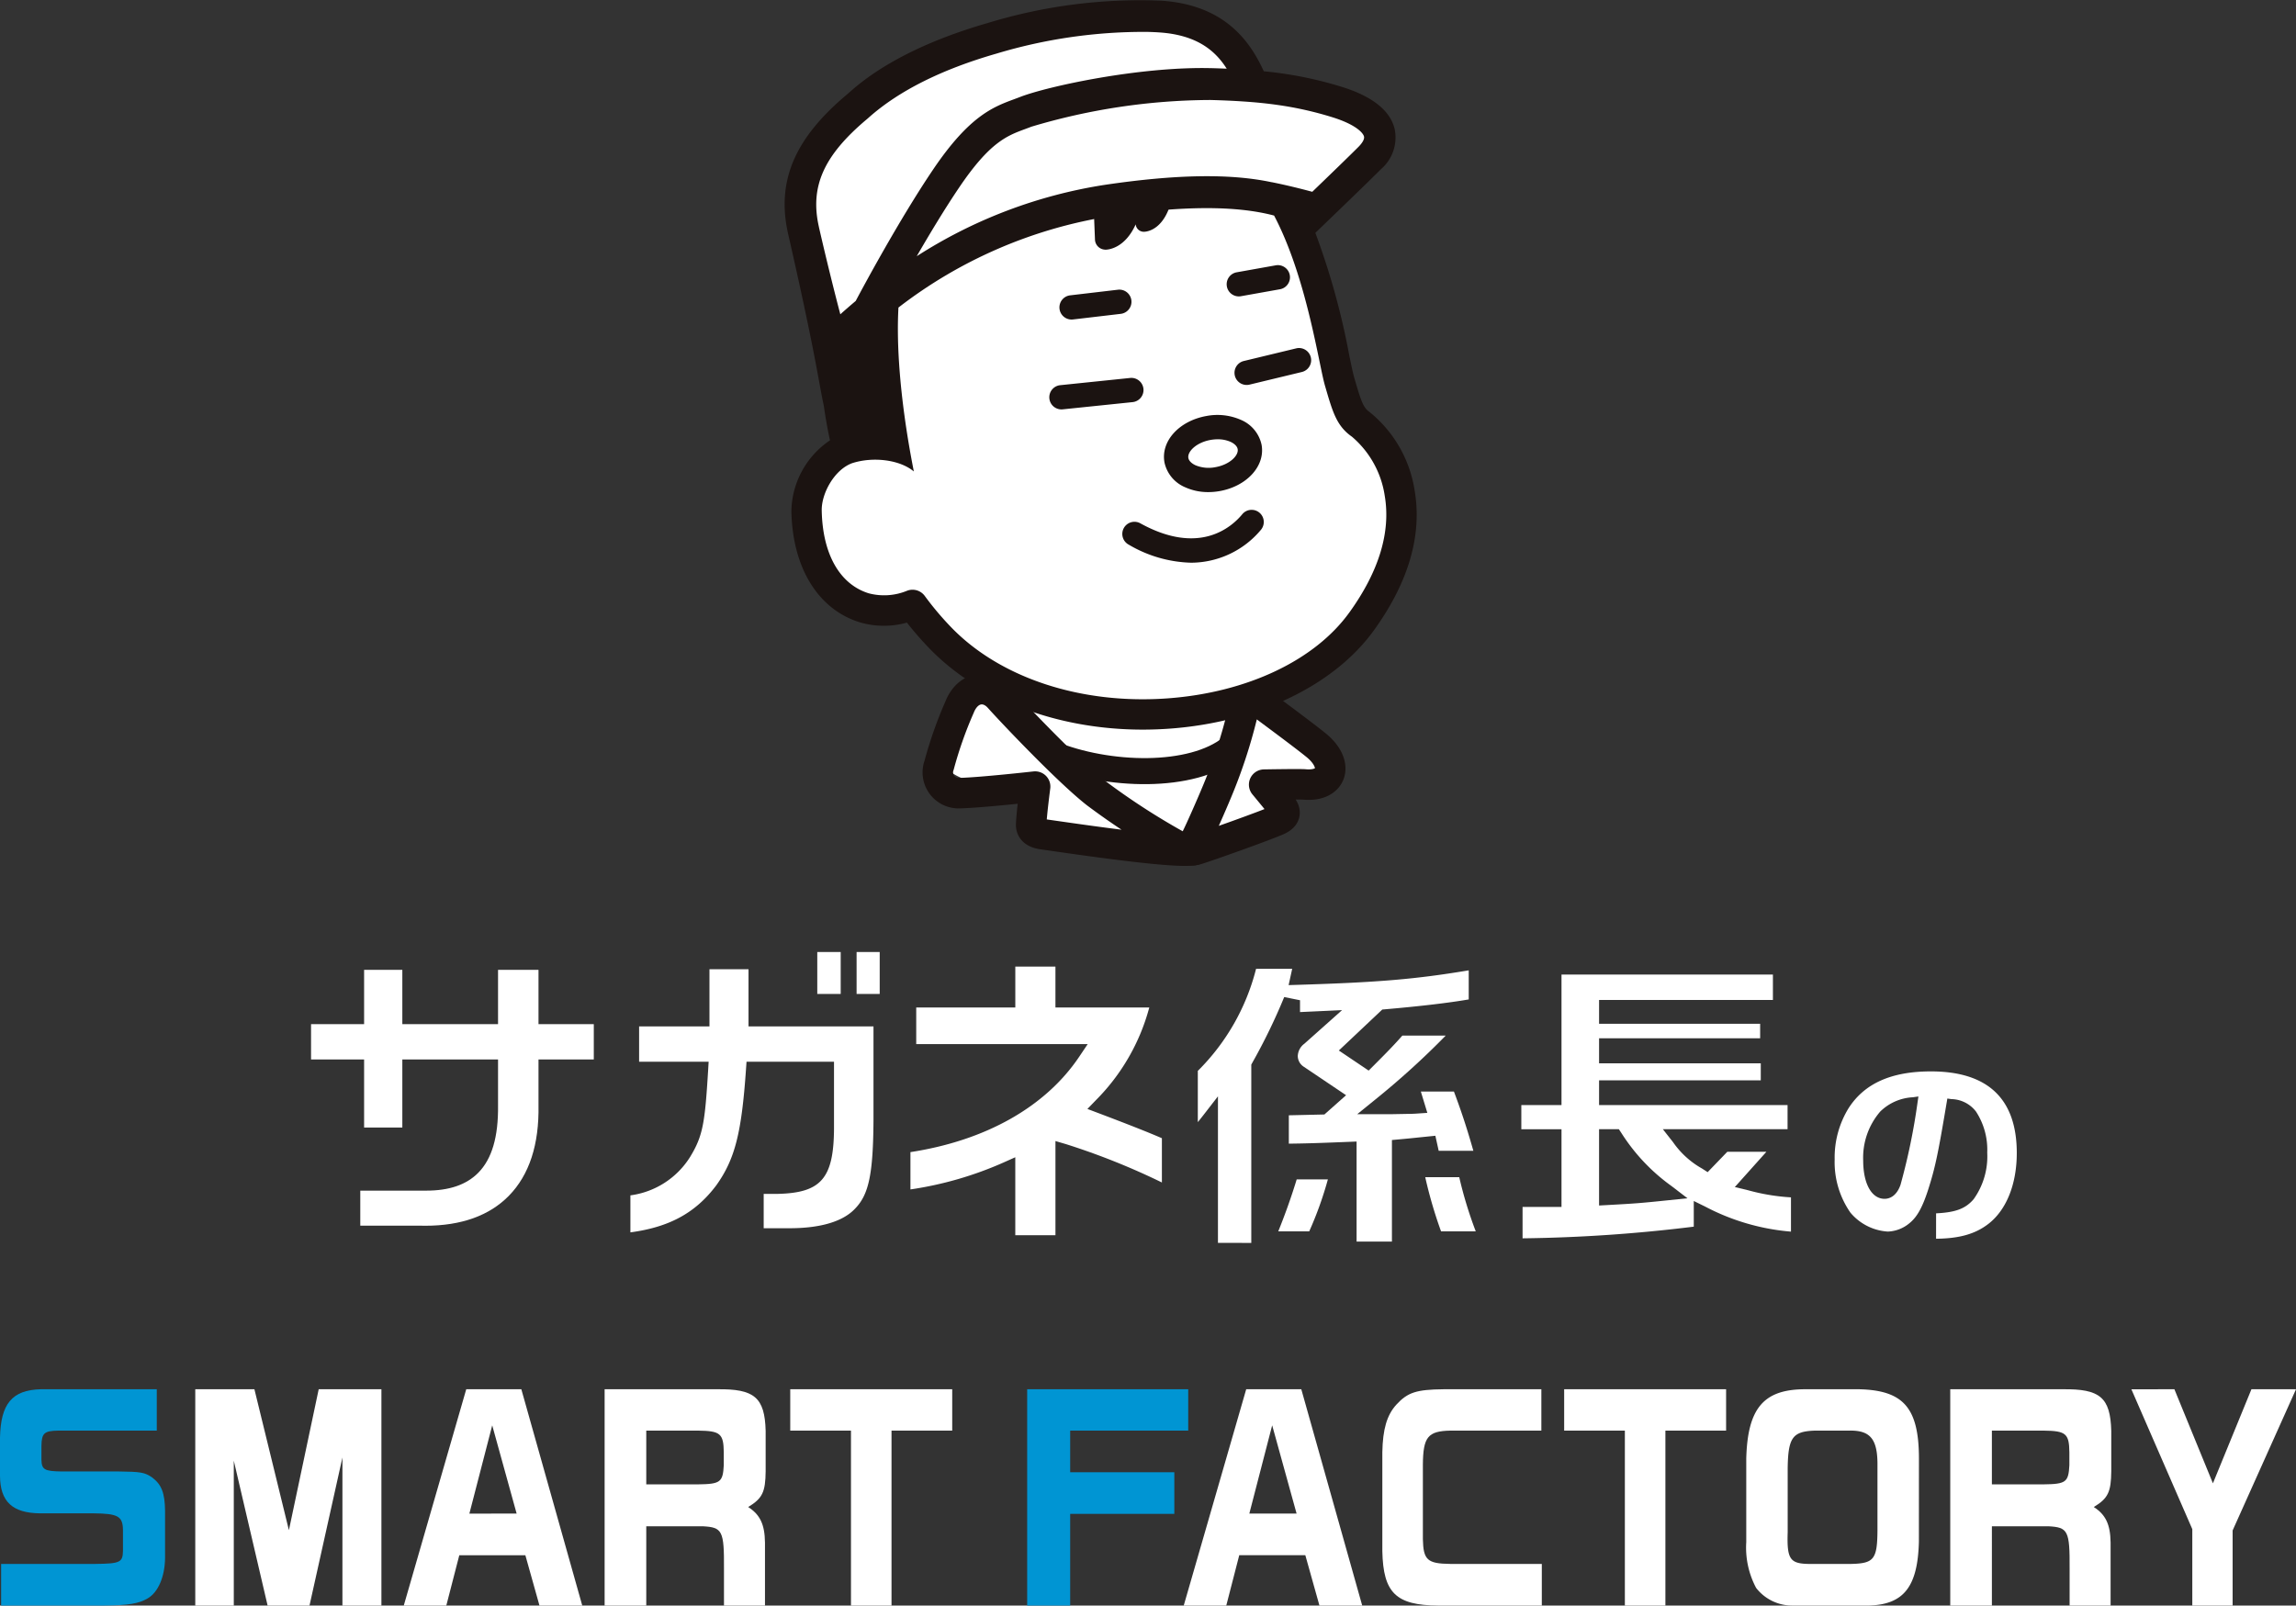
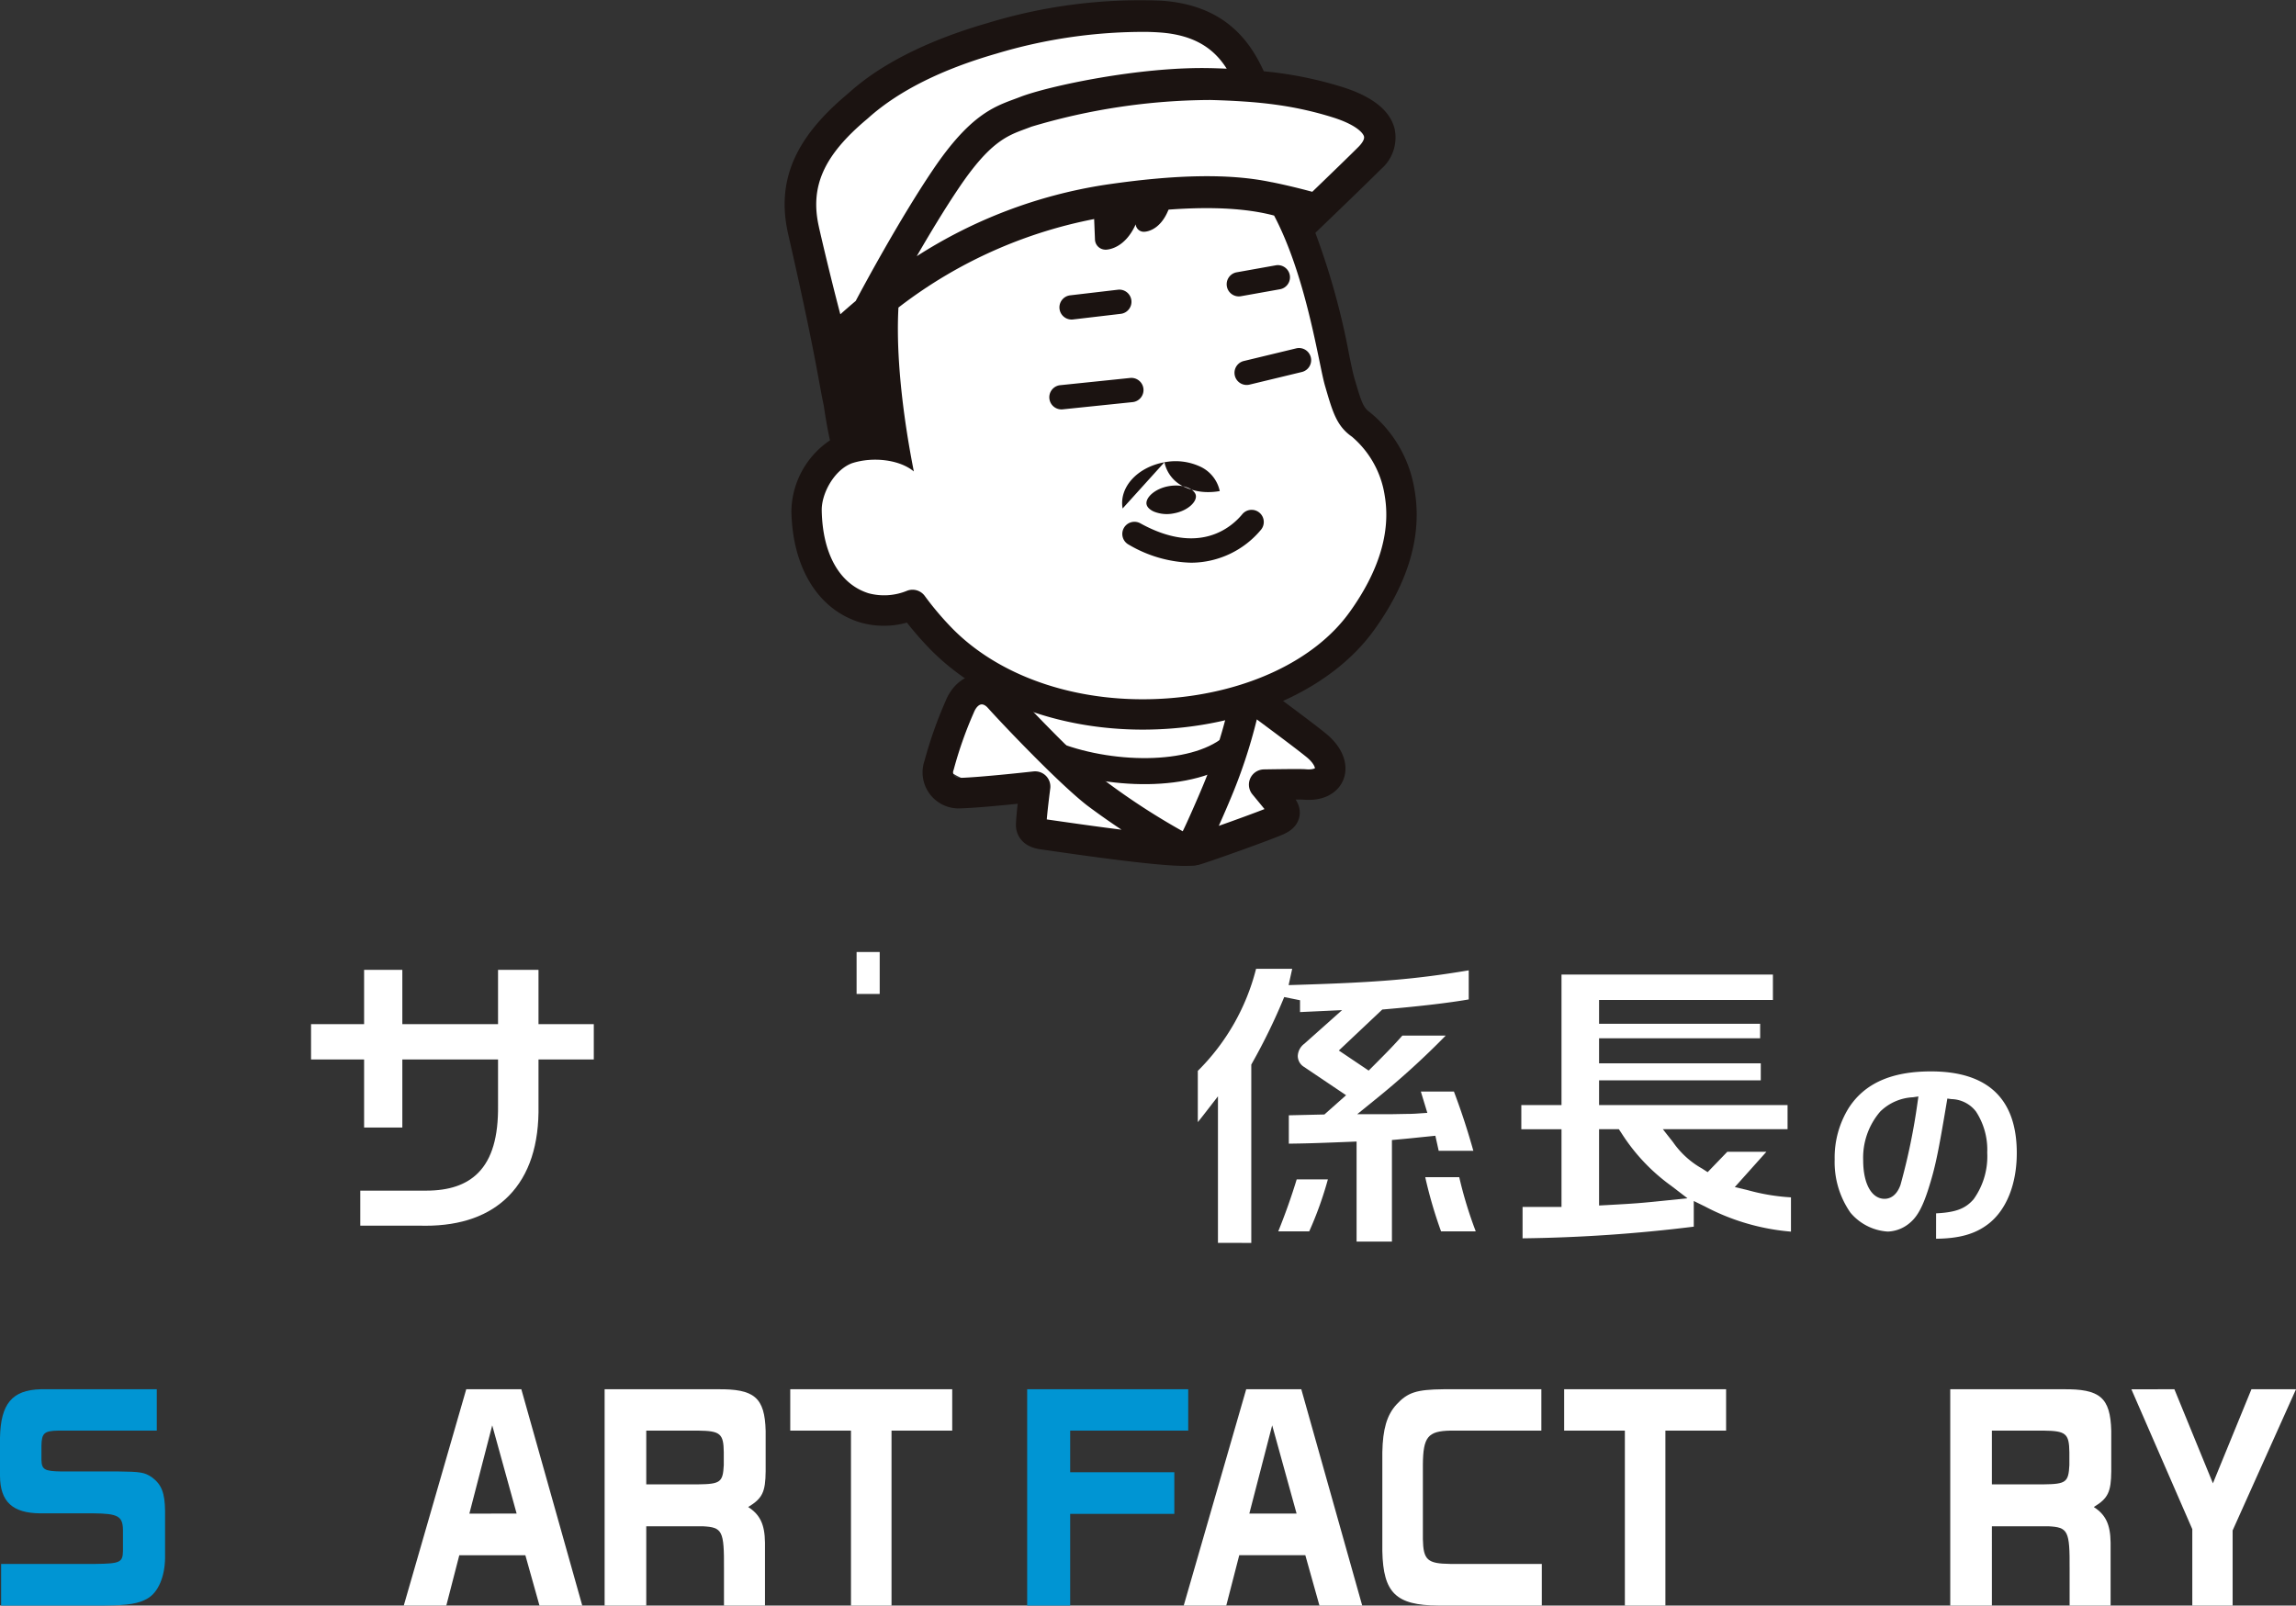
<svg xmlns="http://www.w3.org/2000/svg" id="グループ_60" data-name="グループ 60" width="280.665" height="196.298" viewBox="0 0 280.665 196.298">
  <rect x="0" y="0" width="280.665" height="196.298" fill="#333333" stroke="none" />
  <defs>
    <clipPath id="clip-path">
      <rect id="長方形_42" data-name="長方形 42" width="280.665" height="196.298" fill="none" />
    </clipPath>
  </defs>
  <g id="グループ_59" data-name="グループ 59" clip-path="url(#clip-path)">
    <path id="パス_142" data-name="パス 142" d="M153.176,10.523S148.218-1.3,133.228,2.211,96.1,13.294,98.319,26.315s6.1,27.706,6.1,27.706-5.818,4.987-4.987,9.974,3.325,8.866,6.65,9.974a48.418,48.418,0,0,0,7.757,1.662l6.649,7.2s-5.818,8.034-5.264,10.251,5.819,3.047,5.819,3.047l4.987.277s-2.217,5.541,3.6,6.373,17.732,1.662,17.732,1.662l8.311-3.048s-.705-3.845,1.94-4.71,7.757-3.324,4.156-5.818-6.741-6.894-6.65-5.818,14.407-9.974,16.07-16.623-3.048-14.684-3.048-14.684l-2.493-5.264L160.1,27.423l6.65-6.926s2.77-5.541-1.386-7.2-12.19-2.771-12.19-2.771" fill="#fff" />
    <path id="パス_143" data-name="パス 143" d="M19.165,174.91H7.091c-1.7.033-2,.322-2.026,1.868v1.676c.028,1.223.356,1.417,2.437,1.45h6.981c2.683.032,3.176.1,4.08.708,1.177.87,1.588,1.9,1.615,4.123v5.733c-.027,2.32-.848,4.22-2.136,4.961-1.122.644-2.326.837-5.311.869H.137v-5.09H11.691c2.984-.032,3.313-.193,3.34-1.578v-2.576c-.027-1.676-.6-2-3.586-2.03H4.9c-3.368-.032-4.874-1.417-4.9-4.573v-4.67c.082-4.156,1.479-5.83,4.956-5.927H19.165Z" fill="#0095d3" />
-     <path id="パス_144" data-name="パス 144" d="M31.1,169.853l4.216,17.232,3.642-17.232h7.666V196.3H41.858V178.2l-4.025,18.1h-5.12l-4.134-17.716V196.3H23.87V169.853Z" fill="#fff" />
    <path id="パス_145" data-name="パス 145" d="M56.994,169.853h6.735L71.176,196.3h-5.23l-1.725-6.153H56.145L54.557,196.3h-5.2Zm6.16,15.2L60.17,174.266l-2.793,10.791Z" fill="#fff" />
    <path id="パス_146" data-name="パス 146" d="M87.653,169.854c4.572-.064,5.832,1,5.941,5.089v4.928c-.028,2.545-.383,3.318-2.135,4.381,1.45.934,2.026,2.125,2.053,4.348v7.7H88.5v-4.477c.027-4.7-.192-5.089-2.6-5.217H79V196.3H73.909V169.854ZM85.3,181.482c2.765-.032,3.067-.258,3.176-2.352v-1.578c-.027-2.286-.438-2.609-3.121-2.642H79v6.572Z" fill="#fff" />
    <path id="パス_147" data-name="パス 147" d="M96.6,169.853H116.4v5.056h-7.42V196.3h-4.956V174.909H96.6Z" fill="#fff" />
    <path id="パス_148" data-name="パス 148" d="M125.563,169.853h19.686v5.056H130.82V180h12.731v5.09H130.82V196.3h-5.257Z" fill="#0095d3" />
    <path id="パス_149" data-name="パス 149" d="M152.337,169.853h6.735l7.446,26.445H161.29l-1.725-6.153h-8.078L149.9,196.3h-5.2Zm6.159,15.2-2.984-10.791-2.793,10.791Z" fill="#fff" />
    <path id="パス_150" data-name="パス 150" d="M188.417,174.91H177.273c-2.738.065-3.312.774-3.339,4.188v9.083c.054,2.545.547,2.995,3.339,3.027h11.2v5.09H175.795c-5.147-.032-6.707-1.546-6.817-6.636v-12.11c.054-2.8.547-4.542,1.725-5.83,1.368-1.482,2.437-1.836,5.749-1.868h11.965Z" fill="#fff" />
    <path id="パス_151" data-name="パス 151" d="M191.205,169.853H211v5.056h-7.42V196.3h-4.955V174.909h-7.42Z" fill="#fff" />
-     <path id="パス_152" data-name="パス 152" d="M234.568,188.47c-.136,5.509-1.834,7.7-6.1,7.828h-9.419a5.569,5.569,0,0,1-4.38-2.159,10.479,10.479,0,0,1-1.205-5.6V178.324c.165-6.216,2.164-8.5,7.31-8.471h6.489c5.394.129,7.283,2.255,7.31,8.375Zm-8.24,2.738c2.737-.064,3.148-.579,3.175-4.058v-7.795c.055-3.382-.821-4.509-3.5-4.445h-4.161c-2.711.1-3.258.837-3.314,4.574v7.827c-.109,3.318.274,3.865,2.6,3.9Z" fill="#fff" />
    <path id="パス_153" data-name="パス 153" d="M252.141,169.854c4.572-.064,5.831,1,5.942,5.089v4.928c-.028,2.545-.384,3.318-2.137,4.381,1.452.934,2.026,2.125,2.055,4.348v7.7h-5.01v-4.477c.027-4.7-.192-5.089-2.6-5.217h-6.9V196.3H238.4V169.854Zm-2.354,11.628c2.765-.032,3.066-.258,3.175-2.352v-1.578c-.027-2.286-.437-2.609-3.121-2.642H243.49v6.572Z" fill="#fff" />
    <path id="パス_154" data-name="パス 154" d="M265.8,169.853l4.709,11.5,4.708-11.5h5.449l-7.748,17.265v9.18h-4.929v-9.341l-7.446-17.1Z" fill="#fff" />
    <path id="パス_155" data-name="パス 155" d="M151.877,62.849c-1.363,1.657-5.31,5.084-12.454,1.148a1.485,1.485,0,1,0-1.434,2.6,15.747,15.747,0,0,0,7.606,2.2,11.162,11.162,0,0,0,8.576-4.062,1.486,1.486,0,0,0-2.294-1.888" fill="#1b1311" />
    <path id="パス_156" data-name="パス 156" d="M130.991,39.068a1.727,1.727,0,0,0,.175-.01L137,38.372a1.485,1.485,0,1,0-.347-2.95l-5.834.686a1.485,1.485,0,0,0,.172,2.96" fill="#1b1311" />
    <path id="パス_157" data-name="パス 157" d="M151.434,36.239a1.485,1.485,0,0,0,.263-.023l4.8-.857a1.486,1.486,0,0,0-.522-2.925l-4.8.858a1.485,1.485,0,0,0,.26,2.947" fill="#1b1311" />
    <path id="パス_158" data-name="パス 158" d="M139.775,47.534a1.484,1.484,0,0,0-1.63-1.324l-8.528.882a1.485,1.485,0,1,0,.306,2.954l8.527-.882a1.485,1.485,0,0,0,1.325-1.63" fill="#1b1311" />
    <path id="パス_159" data-name="パス 159" d="M158.444,42.593l-6.4,1.544a1.485,1.485,0,0,0,.217,2.923,1.511,1.511,0,0,0,.48-.035l6.4-1.544a1.485,1.485,0,0,0-.7-2.888" fill="#1b1311" />
-     <path id="パス_160" data-name="パス 160" d="M142.341,56.516a4.269,4.269,0,0,0,2.547,3.063,6.75,6.75,0,0,0,2.816.586,7.92,7.92,0,0,0,1.4-.125c3.329-.6,5.575-3.08,5.114-5.653a4.274,4.274,0,0,0-2.547-3.062,7.131,7.131,0,0,0-4.213-.461c-3.329.6-5.575,3.079-5.114,5.652m5.638-2.729a4.98,4.98,0,0,1,.87-.078,3.8,3.8,0,0,1,1.575.313c.232.107.781.408.867.889.141.786-.99,1.9-2.715,2.205a4.212,4.212,0,0,1-2.445-.234c-.232-.107-.781-.408-.867-.89-.14-.786.99-1.9,2.715-2.205" fill="#1b1311" />
+     <path id="パス_160" data-name="パス 160" d="M142.341,56.516a4.269,4.269,0,0,0,2.547,3.063,6.75,6.75,0,0,0,2.816.586,7.92,7.92,0,0,0,1.4-.125a4.274,4.274,0,0,0-2.547-3.062,7.131,7.131,0,0,0-4.213-.461c-3.329.6-5.575,3.079-5.114,5.652m5.638-2.729a4.98,4.98,0,0,1,.87-.078,3.8,3.8,0,0,1,1.575.313c.232.107.781.408.867.889.141.786-.99,1.9-2.715,2.205a4.212,4.212,0,0,1-2.445-.234c-.232-.107-.781-.408-.867-.89-.14-.786.99-1.9,2.715-2.205" fill="#1b1311" />
    <path id="パス_161" data-name="パス 161" d="M135.093,30.528h.047c.28,0,2.35-.12,3.689-3.1a1,1,0,0,0,.962.91h.037c.272,0,2.688-.14,3.518-4.48a1.007,1.007,0,1,0-1.979-.379c-.011.058-.024.1-.035.159l-.652-.019,0-.071a1.011,1.011,0,0,0-1.047-.966.994.994,0,0,0-.923.775c-.036-.01-.07-.025-.108-.032a1.28,1.28,0,0,0-1.5,1.018,3.624,3.624,0,0,1-.68,1.654l-.2-1.567a1.283,1.283,0,0,0-2.563.1l.192,4.762a1.282,1.282,0,0,0,1.242,1.23" fill="#1b1311" />
    <path id="パス_162" data-name="パス 162" d="M172.928,59.984a15.309,15.309,0,0,0-5.541-9.633c-.751-.525-1.011-1.327-1.8-4.027l-.046-.161c-.15-.513-.366-1.554-.615-2.76a89.49,89.49,0,0,0-4.137-14.934c.244-.235,2.047-1.97,3.866-3.727,1.628-1.574,3.337-3.234,4.14-4.042a5.119,5.119,0,0,0,1.684-4.949c-.557-2.259-2.758-4-6.54-5.157a47.191,47.191,0,0,0-9.45-1.88c-1.532-3.307-4.468-8.09-12.515-8.63A63.688,63.688,0,0,0,120.752,2.81c-10.89,3.133-15.535,7.251-17.062,8.605l-.231.2c-6.377,5.367-8.571,10.614-7.111,17.012,3.385,14.838,3.713,18.025,4.351,20.97,0,.006,0,0,.005.008.189,1.357.433,2.765.752,4.235a10.643,10.643,0,0,0-4.717,8.648c.134,6.915,3.248,11.995,8.331,13.588a10.453,10.453,0,0,0,5.793.046,40.1,40.1,0,0,0,2.808,3.216c6.121,6.288,15.67,9.867,26.021,9.867q1.663,0,3.353-.124c10.75-.8,20.065-5.3,24.917-12.036,4.223-5.866,5.894-11.607,4.966-17.064M151.893,12.4c1.582.1,3.021.25,4.376.445a42.136,42.136,0,0,1,6.546,1.472c2.85.876,3.806,1.9,3.922,2.375.1.422-.429,1.015-.664,1.251-1.037,1.044-3.714,3.632-5.659,5.506-.2-.054-.385-.1-.575-.153-1.9-.5-3.448-.837-4.4-1.026l0,.006c-5.067-1.076-11.659-.964-20.353.319a59.236,59.236,0,0,0-23.023,8.731c1.592-2.755,3.439-5.821,5.193-8.415,3.742-5.536,5.84-6.312,8.061-7.134.256-.094.51-.189.767-.289A77.245,77.245,0,0,1,147.9,12.225l.077,0c1.411.037,2.7.094,3.912.174M100.107,27.755c-1.12-4.915.566-8.724,5.823-13.149q.122-.1.306-.267c3.662-3.247,8.9-5.866,15.573-7.785A62.447,62.447,0,0,1,140.262,3.9c.58.014,1.067.039,1.456.065,4.606.309,6.845,2.241,8.236,4.432-.607-.026-1.226-.048-1.872-.065l-.086,0c-8.673-.209-19.928,2.214-23.3,3.524-.236.092-.471.179-.707.266-2.569.951-5.482,2.028-9.922,8.6-4.076,6.03-8.5,14.25-9.465,16.073q-.95.8-1.88,1.631c-.707-2.665-1.751-6.874-2.618-10.669m64.842,47.124c-4.219,5.86-12.51,9.786-22.179,10.5-10.538.776-20.418-2.446-26.438-8.631a36.772,36.772,0,0,1-3.284-3.889,1.855,1.855,0,0,0-2.153-.639,7.36,7.36,0,0,1-4.714.313c-3.538-1.109-5.627-4.8-5.729-10.116-.041-2.081,1.528-4.973,3.7-5.784,2.558-.831,5.837-.439,7.556,1.006,0-.166-2.376-11.046-1.878-20.039a56.8,56.8,0,0,1,25.819-11.155c8.822-1.3,15.424-1.334,20.1-.092,3.053,5.787,4.636,13.395,5.548,17.8.287,1.388.494,2.391.686,3.047l.047.159c.889,3.053,1.379,4.735,3.236,6.032a11.759,11.759,0,0,1,4.007,7.213c.755,4.441-.7,9.243-4.319,14.272" fill="#1b1311" />
    <path id="パス_163" data-name="パス 163" d="M151.828,87.5a62.742,62.742,0,0,1-3.207,9.631c-.332.814-1.913,4.45-2.44,5.458-.311.594-1.228,1.689.171,1.256s8.262-2.873,9.816-3.566c1.422-.634.729-1.433.352-1.915s-1.989-2.432-1.989-2.432,4.343-.077,4.936-.023c3.387.307,4.316-2.45,1.392-4.818-1.6-1.294-5.081-3.858-6.439-4.877C153.583,85.584,152.036,86.375,151.828,87.5Z" fill="none" stroke="#1b1311" stroke-linecap="round" stroke-linejoin="round" stroke-width="3.727" />
    <path id="パス_164" data-name="パス 164" d="M145.907,103.94c.334-.061-1.209-.126-1.5-.271A86.046,86.046,0,0,1,134,96.977c-3.4-2.663-10.159-9.774-11.859-11.676-1.5-1.682-3.839-1.344-4.83,1.123a49.791,49.791,0,0,0-2.511,7.123,2.542,2.542,0,0,0,2.575,3.422c2.645-.071,9.16-.8,9.16-.8s-.435,3.318-.483,4.624c-.023.614.348,1.048,1.389,1.2C132.083,102.659,143.611,104.362,145.907,103.94Z" fill="none" stroke="#1b1311" stroke-linecap="round" stroke-linejoin="round" stroke-width="3.727" />
    <path id="パス_165" data-name="パス 165" d="M128.436,92.116c6.986,2.861,17.283,3.143,22.081-.714" fill="none" stroke="#1b1311" stroke-miterlimit="10" stroke-width="3.185" />
    <path id="パス_166" data-name="パス 166" d="M51.347,149.85H44.041V145.57H52.09c2.834,0,4.919-.714,6.373-2.185,1.672-1.693,2.465-4.392,2.418-8.25v-5.6h-11.7v8.323H44.508v-8.323H38.023v-4.319h6.485v-6.642h4.673v6.642h11.7v-6.642h4.945v6.642h6.76v4.319h-6.76v5.577c.092,4.82-1.128,8.545-3.625,11.091-2.382,2.427-5.818,3.659-10.209,3.659q-.321,0-.645-.009" fill="#fff" />
-     <path id="パス_167" data-name="パス 167" d="M124.109,151.021v-9.532l-1.416.633a43.641,43.641,0,0,1-11.4,3.3v-4.562c9.2-1.413,16.5-5.527,20.616-11.641l1.054-1.567H112v-4.475h12.113v-5h4.905v5h11.472a25.283,25.283,0,0,1-6.5,11.306l-1.063,1.1,1.43.541c3.616,1.369,6.03,2.323,7.674,3.036v5.412a85.743,85.743,0,0,0-11.723-4.687l-1.289-.378v11.512Z" fill="#fff" />
    <path id="パス_168" data-name="パス 168" d="M148.884,151.955V134.04l-1.8,2.324c-.249.32-.461.589-.662.83v-6.266a26.825,26.825,0,0,0,7.121-12.479h4.415l-.437,1.993,1.289-.04c9.666-.3,14.22-.677,20.728-1.766v3.556c-2.433.421-5.937.835-10.217,1.205l-.349.03-5.311,5.01,3.645,2.454.586-.585c1.8-1.8,2.559-2.59,3.533-3.691h5.3a98.537,98.537,0,0,1-8.62,7.827l-2.2,1.785h4l2.12-.039c.172,0,.608,0,1.19-.042l1.264-.085-.795-2.608h4.045c1.013,2.69,1.69,4.831,2.377,7.249h-4.238l-.408-1.842-2.209.225c-.613.065-1.1.116-2.187.214l-.914.083V151.8h-4.32V139.567l-1.045.042c-4.192.169-5.2.191-7.238.219v-3.469l4.349-.1,2.651-2.356-5.138-3.459a1.585,1.585,0,0,1-.768-1.315,1.953,1.953,0,0,1,.8-1.517l4.617-4.112-5.142.239v-1.447l-1.933-.39a72.117,72.117,0,0,1-3.9,8.033l-.124.226v21.8Zm27.272-1.407a54.33,54.33,0,0,1-1.934-6.624h4.157a50.266,50.266,0,0,0,2.018,6.624Zm-19.9,0c.853-2.113,1.6-4.207,2.252-6.351h3.813a44,44,0,0,1-2.28,6.351Z" fill="#fff" />
    <path id="パス_169" data-name="パス 169" d="M186.12,147.562h4.76v-9.5h-4.912v-2.952h4.912V119.152h25.843v3.105H195.472v2.912h19.689v1.772H195.472v3.064h19.766v2.078H195.472v3.026h23.041v2.952H203.27l1.246,1.585a10.673,10.673,0,0,0,3.552,3.227l.677.437,2.4-2.489h4.78l-3.86,4.313,1.6.382a25.136,25.136,0,0,0,5.265.876v4.189a27.263,27.263,0,0,1-10.47-3.051l-1.411-.693v3.137A187.265,187.265,0,0,1,186.12,151.4Zm9.352-.174,1.033-.056c3.508-.193,3.987-.231,7.322-.575l2.451-.254-1.957-1.5a23.384,23.384,0,0,1-6.139-6.507l-.292-.437h-2.418Z" fill="#fff" />
    <path id="パス_170" data-name="パス 170" d="M236.669,148.346c2.415-.118,3.6-.578,4.592-1.732a9,9,0,0,0,1.66-5.694,8.539,8.539,0,0,0-1.37-5.014,3.891,3.891,0,0,0-3.014-1.527l-.492-.069-.077.461c-1.065,6.356-1.4,7.937-2.231,10.565-.7,2.2-1.351,3.4-2.257,4.158a4.364,4.364,0,0,1-2.712,1.081,6.485,6.485,0,0,1-4.573-2.319,10.791,10.791,0,0,1-1.924-6.487,11.511,11.511,0,0,1,1.714-6.3c1.944-3.015,5.229-4.478,10.048-4.478,6.97,0,10.5,3.358,10.5,9.98,0,3.821-1.276,6.988-3.5,8.687-1.6,1.221-3.514,1.762-6.366,1.793Zm-2.827-14.192a6.14,6.14,0,0,0-4,1.746,8.644,8.644,0,0,0-2.085,5.97c0,2.852,1.027,4.7,2.614,4.7.5,0,1.42-.22,1.946-1.7a77.009,77.009,0,0,0,2.1-10.188l.091-.625Z" fill="#fff" />
-     <path id="パス_171" data-name="パス 171" d="M77.061,146.147a10.185,10.185,0,0,0,7.3-4.7c1.581-2.59,1.811-4.2,2.2-10.572l.064-1.066h-8.5v-4.319h8.6v-6.993H91.5v6.993h15.276v11.42c-.037,6.6-.563,9.137-2.253,10.862-1.468,1.572-4.225,2.393-7.994,2.393H93.354v-4.2h1.77c5.258-.132,6.785-1.916,6.826-7.953v-8.2H91.256l-.066.936c-.539,7.784-1.348,10.955-3.606,14.14-2.519,3.369-5.709,5.139-10.523,5.785Z" fill="#fff" />
    <rect id="長方形_40" data-name="長方形 40" width="2.824" height="5.128" transform="translate(104.711 116.395)" fill="#fff" />
-     <rect id="長方形_41" data-name="長方形 41" width="2.863" height="5.128" transform="translate(99.905 116.395)" fill="#fff" />
  </g>
</svg>